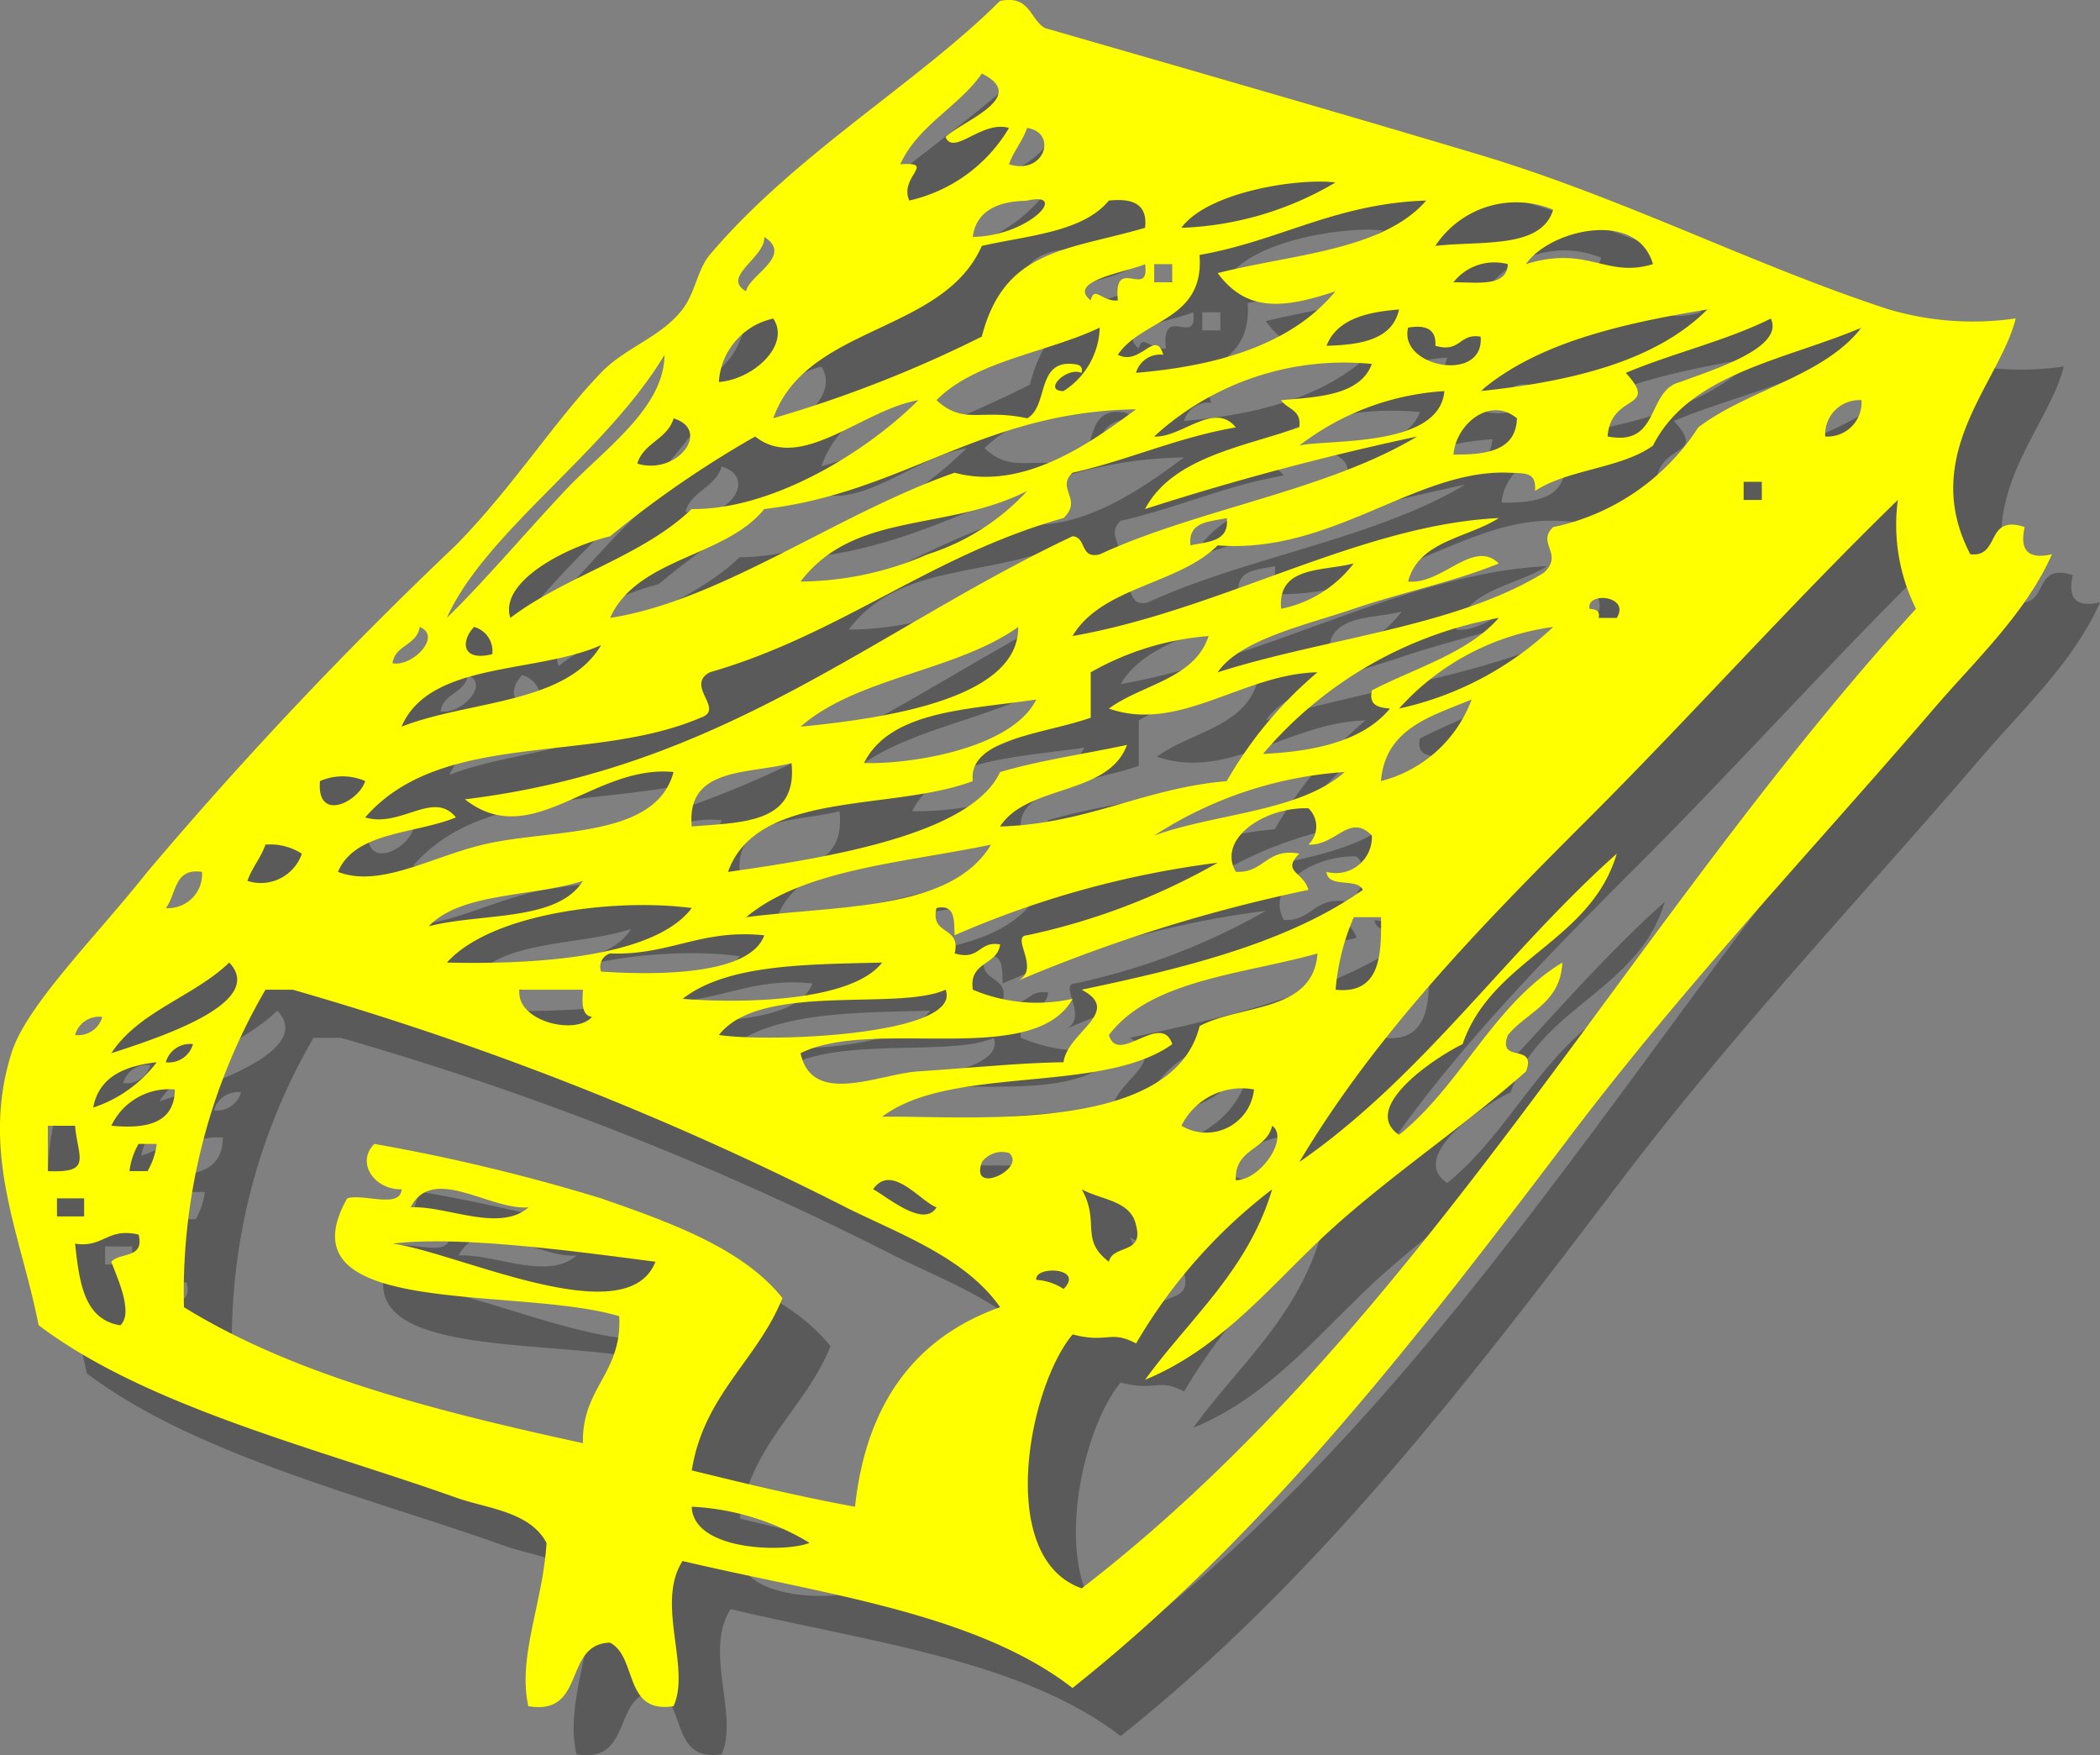
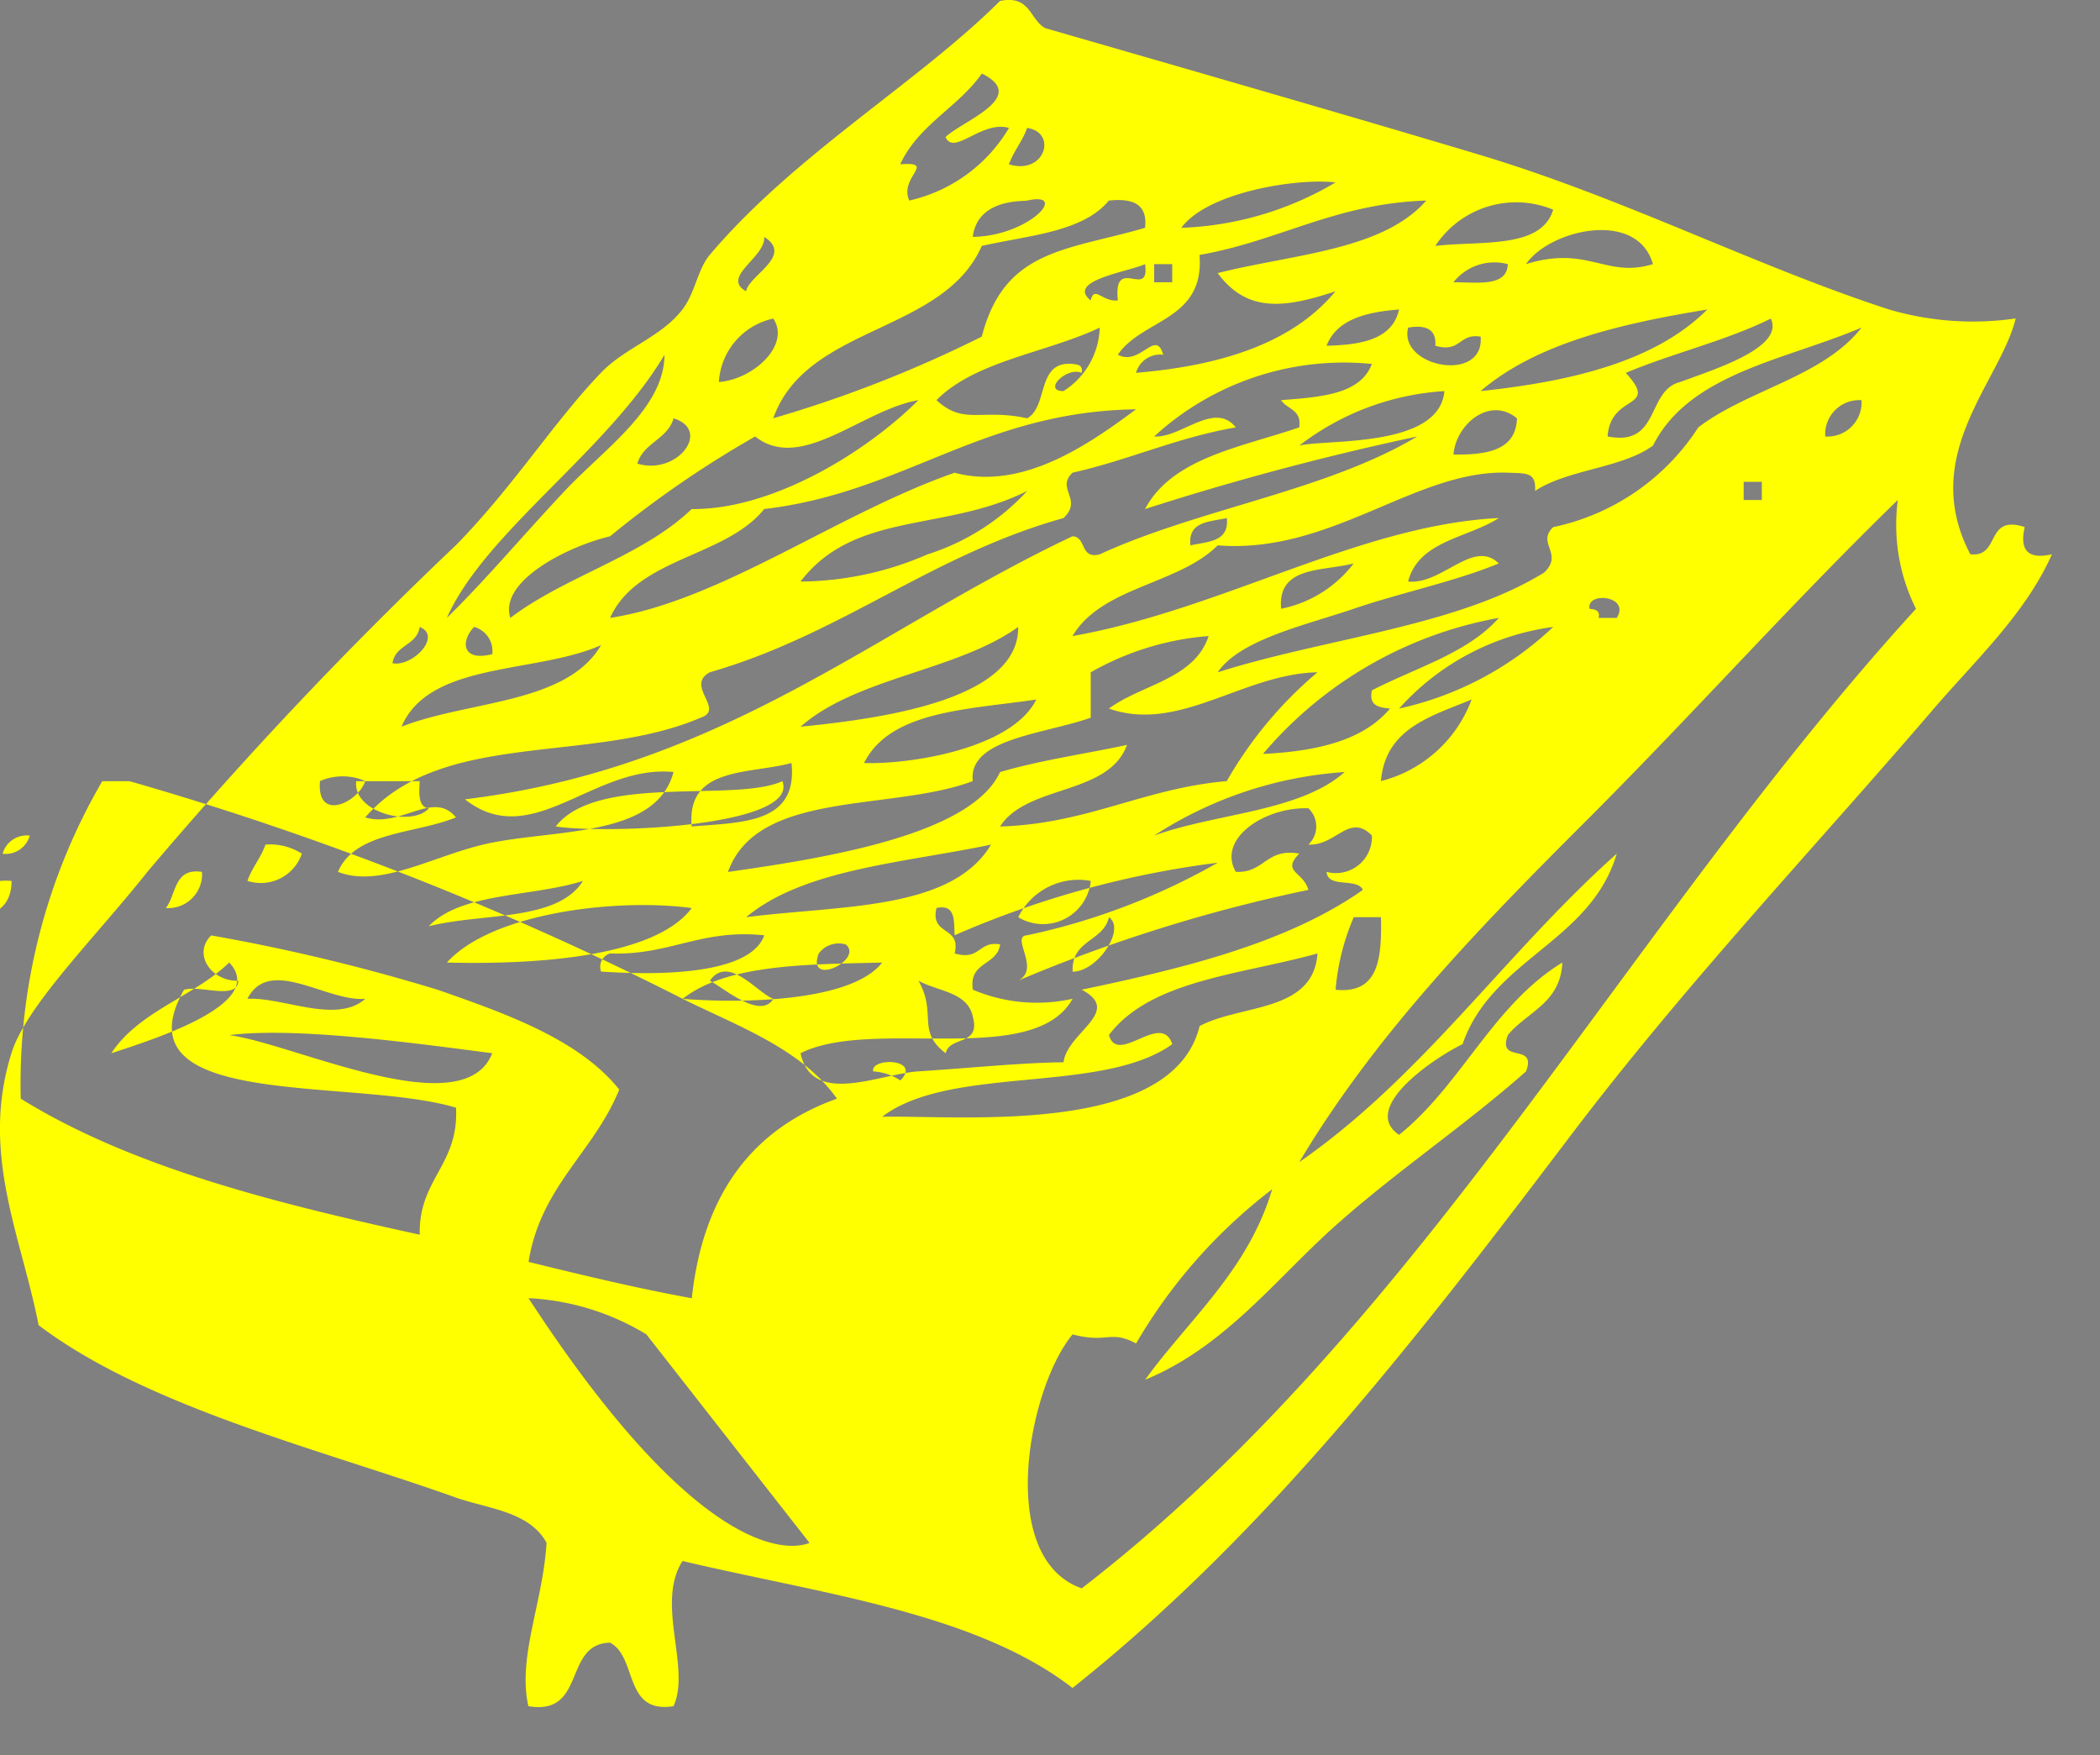
<svg xmlns="http://www.w3.org/2000/svg" width="67.022" height="56.01" viewBox="0 0 67.022 56.01">
  <rect x="0" y="0" width="67.022" height="56.01" fill="#808080" stroke="none" />
  <defs>
    <style>.cls-1{isolation:isolate;}.cls-2{opacity:0.3;mix-blend-mode:multiply;}.cls-3,.cls-4{fill-rule:evenodd;}.cls-4{fill:#ff0;}</style>
  </defs>
  <title>icn-admisiones</title>
  <g class="cls-1">
    <g id="Layer_1" data-name="Layer 1">
      <g class="cls-2">
-         <path class="cls-3" d="M2347.658,3007.055c-0.487,2.012-3.11,4.345-1.448,7.523,0.981,0.11.455-1.28,1.736-.869-0.173.756,0.118,1.041,0.869,0.869-0.835,1.893-2.453,3.394-3.764,4.921-3.733,4.357-7.9,8.754-11.576,13.602-4.818,6.357-9.688,12.706-15.918,17.655-3.099-2.4-7.996-2.999-12.446-4.052-0.868,1.345.274,3.422-.289,4.632-1.605.253-1.14-1.564-2.026-2.027-1.507.035-.745,2.34-2.605,2.027-0.356-1.555.464-3.293,0.579-5.212-0.54-1.009-1.897-1.091-2.894-1.446-4.333-1.545-9.854-2.881-13.316-5.499-0.565-2.882-1.868-5.488-.867-8.683,0.476-1.521,2.665-3.675,4.34-5.787a130.769,130.769,0,0,1,9.843-10.419c1.846-1.882,3.122-3.933,4.631-5.504,0.781-.814,1.922-1.135,2.603-2.024,0.403-.524.48-1.275,0.869-1.739,2.719-3.214,6.662-5.505,9.262-8.102,0.973-.203.947,0.597,1.445,0.867,4.599,1.328,9.268,2.667,13.894,4.051,4.591,1.381,8.76,3.535,13.023,4.923a9.501,9.501,0,0,0,4.053.29h0Zm-28.075,1.733h0c2.758-.23,5.015-0.965,6.367-2.603-1.702.572-2.847,0.653-3.76-.579,2.382-.605,5.264-0.717,6.656-2.315-2.899.092-4.691,1.292-7.236,1.735,0.168,2.1-1.829,2.034-2.607,3.185,0.721,0.378,1.203-.848,1.449,0a0.801,0.801,0,0,0-.869.577h0Zm-7.526-6.654h0c1.184-.086-0.047.401,0.29,1.157a4.976,4.976,0,0,0,3.183-2.317c-0.861-.255-1.762.905-2.025,0.292,0.504-.505,2.691-1.271,1.158-2.028-0.755,1.078-2.029,1.639-2.605,2.896h0Zm3.472,0h0c1.143,0.356,1.56-1.017.579-1.16-0.15.43-.427,0.731-0.579,1.16h0Zm5.501,2.027h0a10.344,10.344,0,0,0,4.92-1.448c-1.189-.147-4.079.299-4.92,1.448h0Zm-4.921-.869h0c-0.14.03-1.58-.067-1.736,1.158,1.805-.025,3.1-1.468,1.736-1.158h0Zm2.607,0h0c-0.828,1.005-2.559,1.109-4.054,1.446-1.238,2.813-5.594,2.511-6.656,5.5a39.558,39.558,0,0,0,6.656-2.606c0.72-2.804,2.726-2.745,5.21-3.471,0.088-.763-0.4-0.951-1.156-0.869h0Zm10.42,1.446h0c1.469-.17,3.382.106,3.761-1.156a3.088,3.088,0,0,0-3.761,1.156h0Zm2.893,0.581h0c1.981-.613,2.55.462,4.052,0-0.506-1.763-3.303-1.096-4.052,0h0Zm-24.891.868h0c0.09-.515,1.53-1.133.579-1.736,0.048,0.657-1.392,1.273-.579,1.736h0Zm10.999,0.289h0c0.118-.493.374,0.063,0.867,0-0.155-1.468,1.026-.004.869-1.157-0.542.248-2.531,0.526-1.736,1.157h0Zm2.026-.577h0.576v-0.579h-0.576v0.579h0Zm9.551,0h0c0.767-.005,1.705.16,1.736-0.579a1.663,1.663,0,0,0-1.736.579h0Zm-4.051,2.025h0c1.129-.028,2.106-0.207,2.315-1.157-1.075.083-1.99,0.327-2.315,1.157h0Zm4.919,1.447h0c2.965-.315,5.594-0.965,7.235-2.604-2.819.46-5.47,1.09-7.235,2.604h0Zm-24.312-.289h0c1.11-.086,2.297-1.186,1.737-2.025a2.205,2.205,0,0,0-1.737,2.025h0Zm28.943-.292h0c1.099,1.192-.482.632-0.579,2.028,1.689,0.337,1.232-1.468,2.315-1.736,1.06-.397,3.338-1.09,2.894-2.025-1.416.705-3.138,1.105-4.629,1.733h0Zm-17.945.581h0a2.48,2.48,0,0,0,1.157-2.025c-1.701.807-3.961,1.053-5.21,2.314,0.882,0.812,1.428.256,2.894,0.58,0.684-.377.287-1.84,1.448-1.735,0.175,0.014.343,0.042,0.29,0.285-0.475-.207-1.259.578-0.579,0.581h0Zm13.314-1.737h0c-0.697-.118-0.63.529-1.446,0.29,0.037-.518-0.288-0.679-0.869-0.578-0.315,1.267,2.44,1.783,2.315.288h0Zm-6.368,8.684h0a3.874,3.874,0,0,0,2.316-1.447c-0.999.257-2.436,0.074-2.316,1.447h0Zm8.395-1.157h0c0.633-.603-0.254-0.937.288-1.449a7.295,7.295,0,0,0,4.632-3.183c1.588-1.209,3.984-1.612,5.208-3.183-2.434,1.037-5.492,1.453-6.655,3.765-1.003.729-2.718,0.753-3.763,1.446,0.04-.612-0.293-0.557-0.869-0.582-2.929-.106-5.628,2.606-9.26,2.319-1.254,1.253-3.7,1.317-4.633,2.894,4.761-.837,9.182-3.553,13.604-3.765-0.998.642-2.556,0.722-2.894,2.025,1.088,0.111,2.078-1.373,2.894-.577-1.394.577-3.125,0.933-4.631,1.447-1.501.513-3.626,0.973-4.34,2.027,3.437-1.094,7.617-1.452,10.418-3.183h0Zm-1.447,1.447h0a12.856,12.856,0,0,0-7.526,4.341c1.752-.082,3.221-0.446,4.053-1.447-0.353-.034-0.684-0.086-0.578-0.58,1.397-.725,3.059-1.185,4.051-2.314h0Zm-8.682,5.208h0a12.913,12.913,0,0,1,2.895-3.471c-2.37.046-4.415,1.947-6.657,1.157,1.057-.777,2.728-0.937,3.183-2.314a8.988,8.988,0,0,0-3.763,1.157v1.448c-1.501.531-3.919,0.668-3.764,2.024-2.593.977-6.874,0.264-7.813,2.898,3.343-.47,7.778-1.225,8.683-3.186,1.266-.375,2.702-0.577,4.051-0.867-0.593,1.625-3.185,1.253-4.051,2.604,2.805-.087,4.571-1.217,7.236-1.448h0Zm10.418-4.919h0a8.028,8.028,0,0,0-4.919,2.605,10.373,10.373,0,0,0,4.919-2.605h0Zm-5.498,4.919h0a4.183,4.183,0,0,0,2.894-2.603c-1.296.538-2.752,0.917-2.894,2.603h0Zm-29.811-5.208h0c1.215-1.185,2.469-2.677,3.762-4.051,1.243-1.327,3.179-2.635,3.183-4.344-1.834,3.087-5.727,5.658-6.946,8.395h0Zm23.732-2.314h0c0.553-.122,1.245-0.108,1.159-0.871-0.554.121-1.247,0.105-1.159,0.871h0Zm3.472-3.765h0c0.087-.57-0.39-0.573-0.579-0.869,1.248-.1,2.529-0.172,2.896-1.155a8.955,8.955,0,0,0-6.947,2.314c0.852,0.06,1.918-1.144,2.605-.29-1.892.328-3.401,1.039-5.21,1.446-0.544.513,0.344,0.848-.289,1.448-4.224,1.181-7.092,3.712-11.287,4.921-0.804.434,0.501,1.182-.29,1.448-3.508,1.503-8.257.363-10.71,3.183,1.139,0.346,2.176-.885,2.896,0-1.299.534-3.222,0.445-3.764,1.738,1.329,0.519,2.973-.474,4.631-0.87,2.174-.517,5.513-0.172,6.078-2.316-2.556-.25-4.515,2.56-6.656.871,8.261-1.003,13.101-5.426,19.39-8.394,0.456,0.025.228,0.737,0.867,0.577,3.17-1.46,7.238-2.024,10.131-3.761a89.278,89.278,0,0,0-8.684,2.315c0.873-1.639,3.055-1.965,4.92-2.606h0Zm4.632-1.157h0a8.416,8.416,0,0,0-4.632,1.74c0.828-.216,4.476.092,4.632-1.74h0Zm-21.997,1.448h0a33.271,33.271,0,0,0-4.63,3.185c-1.406.336-3.556,1.45-3.183,2.604,1.753-1.333,4.212-1.96,5.787-3.474,2.524,0.03,5.512-1.758,7.236-3.474-1.789.302-3.738,2.324-5.21,1.159h0Zm34.152,0h0a1.089,1.089,0,0,0,1.158-1.159,1.089,1.089,0,0,0-1.158,1.159h0Zm-33.862,2.315h0c-1.249,1.548-4.051,1.542-4.92,3.474,3.528-.541,7.267-3.335,10.997-4.633,2.184,0.59,4.344-.952,5.789-2.024-4.942.074-7.381,2.654-11.866,3.183h0Zm21.997-1.738h0c1.068,0.009,1.994-.128,2.026-1.157-0.866-.72-1.95.193-2.026,1.157h0Zm-26.048.289h0c1.277,0.384,2.379-1.069,1.158-1.445-0.196.673-.962,0.774-1.158,1.445h0Zm35.309,1.159h0.58v-0.579h-0.58v0.579h0Zm-30.1,2.604h0a10.298,10.298,0,0,0,4.053-.868,7.326,7.326,0,0,0,3.182-2.024c-2.603,1.316-5.502.627-7.235,2.891h0Zm21.128,14.762h0c-0.97.474-3.268,2.057-2.025,2.894,1.983-1.586,2.994-4.145,5.21-5.498-0.054,1.296-1.127,1.572-1.737,2.312-0.356.938,0.936,0.223,0.579,1.161-1.958,1.732-4.116,3.17-6.079,4.919-1.897,1.689-3.536,3.881-6.078,4.92,1.42-1.955,3.276-3.478,4.055-6.077a16.897,16.897,0,0,0-4.343,4.919c-0.834-.44-0.905.008-2.026-0.288-1.403,1.669-2.471,7.132.29,8.104,10.895-8.4,17.419-21.169,26.626-31.258a6.002,6.002,0,0,1-.579-3.474c-3.378,3.282-6.512,6.803-9.839,10.131-3.353,3.351-6.769,6.818-9.263,10.997,3.933-2.721,6.607-6.706,10.131-9.839-0.839,2.827-3.981,3.351-4.921,6.078h0Zm4.343-13.602h0.579c0.45-.713-0.984-0.852-0.867-0.29,0.176,0.018.341,0.044,0.289,0.29h0Zm-38.493,1.446h0c0.637,0.124,1.595-.865.868-1.157-0.087.591-.784,0.566-0.868,1.157h0Zm3.184-.289h0a0.799,0.799,0,0,0-.579-0.869c-0.415.424-.426,1.12,0.579,0.869h0Zm9.839,2.314h0c2.902-.283,6.974-0.933,6.946-3.182-1.969,1.408-5.149,1.604-6.946,3.182h0Zm-12.735,0h0c2.147-.842,5.266-0.715,6.369-2.603-2.065.923-5.474,0.508-6.369,2.603h0Zm14.761,1.16h0c1.457,0.047,4.716-.45,5.498-2.027-2.184.324-4.662,0.352-5.498,2.027h0Zm-5.499,2.025h0c1.601-.137,3.39-0.083,3.184-2.025-1.369.365-3.361,0.111-3.184,2.025h0Zm-11.864-1.448h0c-0.116,1.333,1.23.669,1.444,0a1.801,1.801,0,0,0-1.444,0h0Zm26.626,1.737h0c1.982-.716,4.645-0.755,6.077-2.026a12.698,12.698,0,0,0-6.077,2.026h0Zm-6.369,3.763h0c0.82,0.239.75-.407,1.449-0.289-0.088.684-1.007,0.537-.87,1.446a5.23,5.23,0,0,0,3.184.29c-1.239,2.233-6.371.574-8.683,1.737,0.368,1.716,2.521.657,3.762,0.579,1.598-.102,3.3-0.277,4.631-0.29,0.121-.964,1.91-1.611.579-2.316,3.35-.701,6.592-1.51,8.973-3.184-0.179-.4-1.116-0.042-1.158-0.576a1.15,1.15,0,0,0,1.447-1.161c-0.725-.731-1.138.334-2.026,0.29a0.795,0.795,0,0,0,0-1.158c-1.409-.046-2.923.982-2.316,2.028,0.916,0.045.967-.772,2.025-0.581-0.58.59,0.128,0.569,0.291,1.157a49.847,49.847,0,0,0-9.264,2.896c0.739-.37-0.268-1.421.289-1.448a21.156,21.156,0,0,0,6.081-2.315,30.461,30.461,0,0,0-8.396,2.315c-0.026-.454.038-1.004-0.579-0.869-0.216.893,0.795,0.558,0.579,1.448h0Zm-22.573-2.315h0a1.384,1.384,0,0,0,1.737-.868,1.871,1.871,0,0,0-1.161-.29c-0.15.429-.428,0.73-0.576,1.157h0Zm15.917,1.158h0c2.993-.385,6.554-0.202,7.815-2.315-2.791.582-5.975,0.778-7.815,2.315h0Zm-18.522-.291h0a1.082,1.082,0,0,0,1.155-1.154c-0.907-.138-0.813.725-1.155,1.154h0Zm8.392,0.581h0c1.689-.434,4.107-0.14,4.921-1.448-1.608.515-3.888,0.359-4.921,1.448h0Zm5.789,0.867h0a0.444,0.444,0,0,0-.289.579c1.041,0.067,4.704.27,5.208-1.158-2.042-.209-3.014.65-4.92,0.579h0Zm2.604-1.448h0c-2.389-.323-6.387.147-7.813,1.739,2.114,0.05,6.518-.014,7.813-1.739h0Zm20.549,2.606h0c1.399,0.144,1.472-1.037,1.449-2.315h-0.869a7.355,7.355,0,0,0-.58,2.315h0Zm-7.234,1.445h0c0.282,0.994,1.669-.772,2.022.292-2.242,1.612-7.067.649-9.259,2.316,2.59-.046,9.272.617,10.131-2.893,1.322-.705,3.628-0.425,3.763-2.317-2.415.674-5.331,0.843-6.657,2.603h0Zm-31.839.582h0c1.474-.483,4.984-1.6,3.764-2.895-1.131,1.09-2.887,1.551-3.764,2.895h0Zm18.235-1.737h0c1.541,0.131,5.335.167,6.367-1.157-2.45.058-4.958,0.055-6.367,1.157h0Zm5.209,6.654h0a99.43,99.43,0,0,0-17.654-6.945h-0.87a19.162,19.162,0,0,0-2.602,10.131c3.514,2.176,8.063,3.322,12.734,4.341-0.04-1.779,1.253-2.219,1.158-4.053-3.28-.982-10.861.102-8.683-3.76,0.509-.166,1.7.347,1.736-0.29-0.867.021-1.468-.852-0.867-1.447a60.621,60.621,0,0,1,7.236,1.737c2.149,0.75,4.507,1.577,5.787,3.182-0.804,1.992-2.511,3.086-2.894,5.499,1.705,0.418,3.412.832,5.21,1.16,0.357-3.307,1.928-5.405,4.632-6.368-1.123-1.596-3.204-2.33-4.922-3.186h0Zm-8.103-6.077h0c-0.337-.048-0.315-0.457-0.289-0.868h-2.026c-0.118,1.004,1.784,1.472,2.315.868h0Zm4.051,0.577h0c1.65,0.25,7.785-.001,7.235-1.445-1.527.696-5.904-.258-7.235,1.445h0Zm-20.549,0h0a0.796,0.796,0,0,0,.869-0.577,0.796,0.796,0,0,0-.869.577h0Zm2.895,0.871h0a0.801,0.801,0,0,0,.868-0.579,0.801,0.801,0,0,0-.868.579h0Zm-2.317,1.446h0a4.187,4.187,0,0,0,2.028-1.446c-1.043.117-1.844,0.472-2.028,1.446h0Zm0.579,0.579h0c1.177,0.114,2.018-.108,2.027-1.157a2.038,2.038,0,0,0-2.027,1.157h0Zm34.153,0h0a1.532,1.532,0,0,0,2.316-1.157,2.143,2.143,0,0,0-2.316,1.157h0Zm-36.179,1.448h0c1.431,0.066.959-.418,0.869-1.448h-0.869v1.448h0Zm37.916,0.29h0c0.792,0,1.706-1.357,1.159-1.738-0.18.787-1.211,0.72-1.159,1.738h0Zm-35.309-.29h0.576a2.265,2.265,0,0,0,.292-0.868h-0.579a2.237,2.237,0,0,0-.29.868h0Zm28.072-.577h0a0.792,0.792,0,0,0-.867.287c-0.408,1.091,1.441.207,0.867-.287h0Zm-2.315,1.733h0c-0.511-.184-1.436-1.426-2.026-0.577,0.457,0.242,1.614,1.251,2.026.577h0Zm-16.786,0h0c1.137-.062,2.833.818,3.763,0-1.24.101-3.054-1.38-3.763,0h0Zm22.287,1.737h0c0.117-.557,1.12-0.227.867-1.157-0.158-.804-1.12-0.812-1.736-1.157,0.599,1.059-.074,1.599.869,2.314h0Zm-33.573-1.447h0.866v-0.577h-0.866v0.577h0Zm0.577,0.869h0c0.136,1.214.276,2.425,1.447,2.606,0.414-.412-0.061-1.405-0.29-2.028,0.27-.308,1.069-0.09.87-0.868-1.005-.232-1.114.432-2.027,0.29h0Zm18.523,0.577h0c-2.477-.322-6.287-0.846-8.392-0.577,2.063,0.269,7.479,2.908,8.392.577h0Zm13.025,0.87h0c0.695-.697-0.95-0.75-0.869-0.29a1.758,1.758,0,0,1,.869.29h0Zm-8.105,8.103h0a7.975,7.975,0,0,0-3.762-1.156C2305.447,3046.379,2308.352,3046.447,2309.164,3046.126Z" transform="translate(-2281.793 -2995.356)" />
-       </g>
-       <path class="cls-4" d="M2346.124,3005.52c-0.487,2.012-3.11,4.345-1.448,7.523,0.981,0.11.455-1.28,1.736-.869-0.173.756,0.118,1.041,0.869,0.869-0.835,1.893-2.453,3.394-3.764,4.921-3.733,4.357-7.9,8.754-11.576,13.602-4.818,6.357-9.688,12.706-15.918,17.655-3.099-2.4-7.996-2.999-12.446-4.052-0.868,1.345.274,3.422-.289,4.633-1.605.253-1.14-1.564-2.026-2.027-1.507.035-.745,2.34-2.605,2.027-0.356-1.555.464-3.293,0.579-5.212-0.54-1.009-1.897-1.091-2.894-1.446-4.333-1.545-9.854-2.881-13.316-5.499-0.565-2.882-1.868-5.488-.867-8.683,0.476-1.521,2.665-3.675,4.34-5.787a130.769,130.769,0,0,1,9.843-10.419c1.846-1.882,3.122-3.933,4.631-5.504,0.781-.814,1.922-1.135,2.603-2.024,0.403-.524.48-1.275,0.869-1.739,2.719-3.214,6.662-5.505,9.262-8.102,0.973-.203.947,0.597,1.445,0.867,4.599,1.328,9.268,2.667,13.894,4.051,4.591,1.381,8.76,3.535,13.023,4.923a9.501,9.501,0,0,0,4.053.29h0Zm-28.075,1.733h0c2.758-.23,5.015-0.965,6.367-2.603-1.702.572-2.847,0.653-3.76-.579,2.382-.605,5.264-0.717,6.656-2.315-2.899.092-4.691,1.292-7.236,1.735,0.168,2.1-1.829,2.034-2.607,3.185,0.721,0.378,1.203-.848,1.449,0a0.801,0.801,0,0,0-.869.577h0Zm-7.526-6.654h0c1.184-.086-0.047.401,0.29,1.157a4.976,4.976,0,0,0,3.183-2.317c-0.861-.255-1.762.905-2.025,0.292,0.504-.505,2.691-1.271,1.158-2.028-0.755,1.078-2.029,1.639-2.605,2.896h0Zm3.472,0h0c1.143,0.356,1.56-1.017.579-1.16-0.15.43-.427,0.731-0.579,1.16h0Zm5.501,2.027h0a10.344,10.344,0,0,0,4.92-1.448c-1.189-.147-4.079.299-4.92,1.448h0Zm-4.921-.869h0c-0.14.03-1.58-.067-1.736,1.158,1.805-.025,3.1-1.468,1.736-1.158h0Zm2.607,0h0c-0.828,1.005-2.559,1.109-4.054,1.446-1.238,2.813-5.594,2.511-6.656,5.5a39.558,39.558,0,0,0,6.656-2.606c0.72-2.804,2.726-2.745,5.21-3.471,0.088-.763-0.4-0.951-1.156-0.869h0Zm10.42,1.446h0c1.469-.17,3.382.106,3.761-1.156a3.088,3.088,0,0,0-3.761,1.156h0Zm2.893,0.581h0c1.981-.613,2.55.462,4.052,0-0.506-1.763-3.303-1.096-4.052,0h0Zm-24.891.868h0c0.09-.515,1.53-1.133.579-1.736,0.048,0.657-1.392,1.273-.579,1.736h0Zm10.999,0.289h0c0.118-.493.374,0.063,0.867,0-0.155-1.468,1.026-.004.869-1.157-0.542.248-2.531,0.526-1.736,1.157h0Zm2.026-.577h0.576v-0.579h-0.576v0.579h0Zm9.551,0h0c0.767-.005,1.705.16,1.736-0.579a1.663,1.663,0,0,0-1.736.579h0Zm-4.051,2.025h0c1.129-.028,2.106-0.207,2.315-1.157-1.075.083-1.99,0.327-2.315,1.157h0Zm4.919,1.447h0c2.965-.315,5.594-0.965,7.235-2.604-2.819.46-5.47,1.09-7.235,2.604h0Zm-24.312-.289h0c1.11-.086,2.297-1.186,1.737-2.025a2.205,2.205,0,0,0-1.737,2.025h0Zm28.943-.292h0c1.099,1.192-.482.632-0.579,2.028,1.689,0.337,1.232-1.468,2.315-1.736,1.06-.397,3.338-1.09,2.894-2.025-1.416.705-3.138,1.105-4.629,1.733h0Zm-17.945.581h0a2.48,2.48,0,0,0,1.157-2.025c-1.701.807-3.961,1.053-5.21,2.314,0.882,0.812,1.428.256,2.894,0.58,0.684-.377.287-1.84,1.448-1.735,0.175,0.014.343,0.042,0.29,0.285-0.475-.207-1.259.578-0.579,0.581h0Zm13.314-1.737h0c-0.697-.118-0.63.529-1.446,0.29,0.037-.518-0.288-0.679-0.869-0.578-0.315,1.267,2.44,1.783,2.315.288h0Zm-6.368,8.684h0a3.874,3.874,0,0,0,2.316-1.447c-0.999.257-2.436,0.074-2.316,1.447h0Zm8.395-1.157h0c0.633-.603-0.254-0.937.288-1.449a7.295,7.295,0,0,0,4.632-3.183c1.588-1.209,3.984-1.612,5.208-3.183-2.434,1.037-5.492,1.453-6.655,3.765-1.003.729-2.718,0.753-3.763,1.446,0.04-.612-0.293-0.557-0.869-0.582-2.929-.106-5.628,2.606-9.26,2.319-1.254,1.253-3.7,1.317-4.633,2.894,4.761-.837,9.182-3.553,13.604-3.765-0.998.642-2.556,0.722-2.894,2.025,1.088,0.111,2.078-1.373,2.894-.577-1.394.577-3.125,0.933-4.631,1.447-1.501.513-3.626,0.973-4.34,2.027,3.437-1.094,7.617-1.452,10.418-3.183h0Zm-1.447,1.447h0a12.856,12.856,0,0,0-7.526,4.341c1.752-.082,3.221-0.446,4.053-1.447-0.353-.034-0.684-0.086-0.578-0.58,1.397-.725,3.059-1.185,4.051-2.314h0Zm-8.682,5.208h0a12.913,12.913,0,0,1,2.895-3.471c-2.37.046-4.415,1.947-6.657,1.157,1.057-.777,2.728-0.937,3.183-2.314a8.988,8.988,0,0,0-3.763,1.157v1.448c-1.501.531-3.919,0.668-3.764,2.024-2.593.977-6.874,0.264-7.813,2.898,3.343-.47,7.778-1.224,8.683-3.186,1.266-.375,2.702-0.577,4.051-0.867-0.593,1.625-3.185,1.253-4.051,2.604,2.805-.087,4.571-1.217,7.236-1.449h0Zm10.418-4.919h0a8.028,8.028,0,0,0-4.919,2.605,10.373,10.373,0,0,0,4.919-2.605h0Zm-5.498,4.919h0a4.183,4.183,0,0,0,2.894-2.603c-1.296.538-2.752,0.917-2.894,2.603h0Zm-29.811-5.208h0c1.215-1.185,2.469-2.677,3.762-4.051,1.243-1.327,3.179-2.635,3.183-4.344-1.834,3.087-5.727,5.658-6.946,8.395h0Zm23.732-2.314h0c0.553-.122,1.245-0.108,1.159-0.871-0.554.121-1.247,0.105-1.159,0.871h0Zm3.472-3.765h0c0.087-.57-0.39-0.573-0.579-0.869,1.248-.1,2.529-0.172,2.896-1.155a8.955,8.955,0,0,0-6.947,2.314c0.852,0.06,1.918-1.144,2.605-.29-1.892.328-3.401,1.039-5.21,1.446-0.544.513,0.344,0.848-.289,1.448-4.224,1.181-7.092,3.712-11.287,4.921-0.804.434,0.501,1.182-.29,1.448-3.508,1.503-8.257.363-10.71,3.183,1.139,0.346,2.176-.885,2.896,0-1.299.534-3.222,0.445-3.764,1.738,1.329,0.519,2.973-.474,4.631-0.87,2.174-.517,5.513-0.172,6.078-2.316-2.556-.25-4.515,2.56-6.656.871,8.261-1.003,13.101-5.426,19.39-8.394,0.456,0.025.228,0.737,0.867,0.577,3.17-1.46,7.238-2.024,10.131-3.761a89.279,89.279,0,0,0-8.684,2.315c0.873-1.639,3.054-1.965,4.92-2.606h0Zm4.632-1.157h0a8.416,8.416,0,0,0-4.632,1.74c0.828-.216,4.476.092,4.632-1.74h0Zm-21.997,1.448h0a33.271,33.271,0,0,0-4.63,3.185c-1.406.336-3.556,1.45-3.183,2.604,1.753-1.333,4.212-1.96,5.787-3.474,2.524,0.03,5.512-1.758,7.236-3.474-1.789.302-3.738,2.324-5.21,1.159h0Zm34.152,0h0a1.089,1.089,0,0,0,1.158-1.159,1.089,1.089,0,0,0-1.158,1.159h0Zm-33.862,2.315h0c-1.249,1.548-4.051,1.542-4.92,3.474,3.528-.541,7.267-3.335,10.997-4.633,2.184,0.59,4.344-.952,5.789-2.024-4.942.074-7.381,2.654-11.866,3.183h0Zm21.997-1.738h0c1.068,0.009,1.994-.128,2.026-1.157-0.866-.72-1.95.193-2.026,1.157h0Zm-26.048.289h0c1.277,0.384,2.379-1.069,1.158-1.445-0.196.673-.962,0.774-1.158,1.445h0Zm35.309,1.159h0.58v-0.579h-0.58v0.579h0Zm-30.1,2.604h0a10.298,10.298,0,0,0,4.053-.868,7.326,7.326,0,0,0,3.182-2.024c-2.603,1.316-5.502.627-7.235,2.891h0Zm21.128,14.762h0c-0.97.474-3.268,2.057-2.025,2.894,1.983-1.586,2.994-4.145,5.21-5.498-0.054,1.296-1.127,1.572-1.737,2.312-0.356.938,0.936,0.223,0.579,1.161-1.958,1.732-4.116,3.17-6.079,4.919-1.897,1.689-3.536,3.881-6.078,4.92,1.42-1.955,3.276-3.478,4.055-6.077a16.897,16.897,0,0,0-4.343,4.919c-0.834-.44-0.905.008-2.026-0.288-1.403,1.669-2.471,7.132.29,8.104,10.895-8.4,17.419-21.169,26.626-31.258a6.002,6.002,0,0,1-.579-3.474c-3.378,3.282-6.512,6.803-9.839,10.131-3.353,3.351-6.769,6.818-9.263,10.997,3.933-2.721,6.607-6.706,10.131-9.839-0.839,2.827-3.981,3.351-4.921,6.078h0Zm4.343-13.602h0.579c0.45-.713-0.984-0.852-0.867-0.29,0.176,0.018.341,0.044,0.289,0.29h0Zm-38.493,1.446h0c0.637,0.124,1.595-.865.868-1.157-0.087.591-.784,0.566-0.868,1.157h0Zm3.184-.289h0a0.799,0.799,0,0,0-.579-0.869c-0.415.424-.426,1.12,0.579,0.869h0Zm9.839,2.314h0c2.902-.283,6.974-0.933,6.946-3.182-1.969,1.408-5.149,1.604-6.946,3.182h0Zm-12.735,0h0c2.147-.842,5.266-0.715,6.369-2.603-2.065.923-5.474,0.508-6.369,2.603h0Zm14.761,1.16h0c1.457,0.047,4.716-.45,5.498-2.027-2.184.324-4.662,0.352-5.498,2.027h0Zm-5.499,2.025h0c1.601-.137,3.39-0.083,3.184-2.025-1.369.365-3.361,0.111-3.184,2.025h0Zm-11.864-1.449h0c-0.116,1.333,1.23.669,1.444,0a1.801,1.801,0,0,0-1.444,0h0Zm26.626,1.737h0c1.982-.716,4.645-0.755,6.077-2.026a12.698,12.698,0,0,0-6.077,2.026h0Zm-6.369,3.763h0c0.82,0.239.75-.407,1.449-0.289-0.088.684-1.007,0.537-.87,1.446a5.23,5.23,0,0,0,3.184.29c-1.239,2.233-6.371.574-8.683,1.737,0.368,1.716,2.521.657,3.762,0.579,1.598-.102,3.3-0.277,4.631-0.29,0.121-.964,1.91-1.611.579-2.316,3.35-.701,6.592-1.51,8.973-3.184-0.179-.4-1.116-0.042-1.158-0.576a1.15,1.15,0,0,0,1.447-1.161c-0.725-.731-1.138.334-2.026,0.29a0.795,0.795,0,0,0,0-1.158c-1.409-.046-2.923.982-2.316,2.028,0.916,0.045.967-.772,2.025-0.581-0.58.59,0.128,0.569,0.291,1.157a49.847,49.847,0,0,0-9.264,2.896c0.739-.37-0.268-1.421.289-1.448a21.156,21.156,0,0,0,6.081-2.315,30.461,30.461,0,0,0-8.396,2.315c-0.026-.454.038-1.004-0.579-0.869-0.216.893,0.795,0.558,0.579,1.448h0Zm-22.573-2.315h0a1.384,1.384,0,0,0,1.737-.868,1.871,1.871,0,0,0-1.161-.29c-0.15.429-.428,0.73-0.576,1.157h0Zm15.917,1.158h0c2.993-.385,6.554-0.202,7.815-2.315-2.791.582-5.975,0.778-7.815,2.315h0Zm-18.522-.291h0a1.082,1.082,0,0,0,1.155-1.154c-0.907-.138-0.813.725-1.155,1.154h0Zm8.392,0.581h0c1.689-.434,4.107-0.14,4.921-1.448-1.608.515-3.888,0.359-4.921,1.448h0Zm5.789,0.867h0a0.444,0.444,0,0,0-.289.579c1.041,0.067,4.704.27,5.208-1.158-2.042-.209-3.014.65-4.92,0.579h0Zm2.604-1.448h0c-2.389-.323-6.387.147-7.813,1.739,2.114,0.05,6.518-.014,7.813-1.739h0Zm20.549,2.606h0c1.399,0.144,1.472-1.037,1.449-2.315h-0.869a7.355,7.355,0,0,0-.58,2.315h0Zm-7.234,1.445h0c0.282,0.994,1.669-.772,2.022.292-2.242,1.612-7.067.649-9.259,2.316,2.59-.046,9.272.617,10.131-2.893,1.322-.705,3.628-0.425,3.763-2.317-2.415.674-5.331,0.843-6.657,2.603h0Zm-31.839.582h0c1.474-.483,4.984-1.6,3.764-2.895-1.131,1.09-2.887,1.551-3.764,2.895h0Zm18.235-1.737h0c1.541,0.131,5.335.167,6.367-1.157-2.45.058-4.958,0.055-6.367,1.157h0Zm5.209,6.654h0a99.43,99.43,0,0,0-17.654-6.945h-0.87a19.162,19.162,0,0,0-2.602,10.131c3.514,2.176,8.063,3.322,12.734,4.341-0.04-1.779,1.253-2.219,1.158-4.053-3.28-.982-10.861.102-8.683-3.76,0.509-.166,1.7.347,1.736-0.29-0.867.021-1.468-.852-0.867-1.447a60.621,60.621,0,0,1,7.236,1.737c2.149,0.75,4.507,1.577,5.787,3.182-0.804,1.992-2.511,3.086-2.894,5.499,1.705,0.418,3.412.832,5.21,1.16,0.357-3.307,1.928-5.405,4.632-6.368-1.123-1.596-3.204-2.33-4.922-3.186h0Zm-8.103-6.077h0c-0.337-.048-0.315-0.457-0.289-0.868h-2.026c-0.118,1.004,1.784,1.472,2.315.868h0Zm4.051,0.577h0c1.65,0.25,7.785-.001,7.235-1.445-1.527.696-5.904-.258-7.235,1.445h0Zm-20.549,0h0a0.796,0.796,0,0,0,.869-0.577,0.796,0.796,0,0,0-.869.577h0Zm2.895,0.871h0a0.801,0.801,0,0,0,.868-0.579,0.801,0.801,0,0,0-.868.579h0Zm-2.317,1.446h0a4.187,4.187,0,0,0,2.028-1.446c-1.043.117-1.844,0.472-2.028,1.446h0Zm0.579,0.579h0c1.177,0.114,2.018-.108,2.027-1.157a2.038,2.038,0,0,0-2.027,1.157h0Zm34.153,0h0a1.532,1.532,0,0,0,2.316-1.157,2.143,2.143,0,0,0-2.316,1.157h0Zm-36.179,1.448h0c1.431,0.066.959-.418,0.869-1.448h-0.869v1.448h0Zm37.916,0.29h0c0.792,0,1.706-1.357,1.159-1.738-0.18.787-1.211,0.72-1.159,1.738h0Zm-35.309-.29h0.576a2.265,2.265,0,0,0,.292-0.868h-0.579a2.237,2.237,0,0,0-.29.868h0Zm28.072-.577h0a0.792,0.792,0,0,0-.867.287c-0.408,1.091,1.441.207,0.867-.287h0Zm-2.315,1.733h0c-0.511-.184-1.436-1.426-2.026-0.577,0.457,0.242,1.614,1.251,2.026.577h0Zm-16.786,0h0c1.137-.062,2.833.818,3.763,0-1.24.101-3.054-1.38-3.763,0h0Zm22.287,1.737h0c0.117-.557,1.12-0.227.867-1.157-0.158-.804-1.12-0.812-1.736-1.157,0.599,1.059-.074,1.599.869,2.314h0Zm-33.573-1.447h0.866v-0.577h-0.866v0.577h0Zm0.577,0.869h0c0.136,1.214.276,2.425,1.447,2.606,0.414-.412-0.061-1.405-0.29-2.028,0.27-.308,1.069-0.09.87-0.868-1.005-.232-1.114.432-2.027,0.29h0Zm18.523,0.577h0c-2.477-.322-6.287-0.846-8.392-0.577,2.063,0.269,7.479,2.908,8.392.577h0Zm13.025,0.87h0c0.695-.697-0.95-0.75-0.869-0.29a1.758,1.758,0,0,1,.869.29h0Zm-8.105,8.103h0a7.975,7.975,0,0,0-3.762-1.156C2303.913,3044.844,2306.818,3044.912,2307.629,3044.591Z" transform="translate(-2281.793 -2995.356)" />
+         </g>
+       <path class="cls-4" d="M2346.124,3005.52c-0.487,2.012-3.11,4.345-1.448,7.523,0.981,0.11.455-1.28,1.736-.869-0.173.756,0.118,1.041,0.869,0.869-0.835,1.893-2.453,3.394-3.764,4.921-3.733,4.357-7.9,8.754-11.576,13.602-4.818,6.357-9.688,12.706-15.918,17.655-3.099-2.4-7.996-2.999-12.446-4.052-0.868,1.345.274,3.422-.289,4.633-1.605.253-1.14-1.564-2.026-2.027-1.507.035-.745,2.34-2.605,2.027-0.356-1.555.464-3.293,0.579-5.212-0.54-1.009-1.897-1.091-2.894-1.446-4.333-1.545-9.854-2.881-13.316-5.499-0.565-2.882-1.868-5.488-.867-8.683,0.476-1.521,2.665-3.675,4.34-5.787a130.769,130.769,0,0,1,9.843-10.419c1.846-1.882,3.122-3.933,4.631-5.504,0.781-.814,1.922-1.135,2.603-2.024,0.403-.524.48-1.275,0.869-1.739,2.719-3.214,6.662-5.505,9.262-8.102,0.973-.203.947,0.597,1.445,0.867,4.599,1.328,9.268,2.667,13.894,4.051,4.591,1.381,8.76,3.535,13.023,4.923a9.501,9.501,0,0,0,4.053.29h0Zm-28.075,1.733h0c2.758-.23,5.015-0.965,6.367-2.603-1.702.572-2.847,0.653-3.76-.579,2.382-.605,5.264-0.717,6.656-2.315-2.899.092-4.691,1.292-7.236,1.735,0.168,2.1-1.829,2.034-2.607,3.185,0.721,0.378,1.203-.848,1.449,0a0.801,0.801,0,0,0-.869.577h0Zm-7.526-6.654h0c1.184-.086-0.047.401,0.29,1.157a4.976,4.976,0,0,0,3.183-2.317c-0.861-.255-1.762.905-2.025,0.292,0.504-.505,2.691-1.271,1.158-2.028-0.755,1.078-2.029,1.639-2.605,2.896h0Zm3.472,0h0c1.143,0.356,1.56-1.017.579-1.16-0.15.43-.427,0.731-0.579,1.16h0Zm5.501,2.027h0a10.344,10.344,0,0,0,4.92-1.448c-1.189-.147-4.079.299-4.92,1.448h0Zm-4.921-.869h0c-0.14.03-1.58-.067-1.736,1.158,1.805-.025,3.1-1.468,1.736-1.158h0Zm2.607,0h0c-0.828,1.005-2.559,1.109-4.054,1.446-1.238,2.813-5.594,2.511-6.656,5.5a39.558,39.558,0,0,0,6.656-2.606c0.72-2.804,2.726-2.745,5.21-3.471,0.088-.763-0.4-0.951-1.156-0.869h0Zm10.42,1.446h0c1.469-.17,3.382.106,3.761-1.156a3.088,3.088,0,0,0-3.761,1.156h0Zm2.893,0.581h0c1.981-.613,2.55.462,4.052,0-0.506-1.763-3.303-1.096-4.052,0h0Zm-24.891.868h0c0.09-.515,1.53-1.133.579-1.736,0.048,0.657-1.392,1.273-.579,1.736h0Zm10.999,0.289h0c0.118-.493.374,0.063,0.867,0-0.155-1.468,1.026-.004.869-1.157-0.542.248-2.531,0.526-1.736,1.157h0Zm2.026-.577h0.576v-0.579h-0.576v0.579h0Zm9.551,0h0c0.767-.005,1.705.16,1.736-0.579a1.663,1.663,0,0,0-1.736.579h0Zm-4.051,2.025h0c1.129-.028,2.106-0.207,2.315-1.157-1.075.083-1.99,0.327-2.315,1.157h0Zm4.919,1.447h0c2.965-.315,5.594-0.965,7.235-2.604-2.819.46-5.47,1.09-7.235,2.604h0Zm-24.312-.289h0c1.11-.086,2.297-1.186,1.737-2.025a2.205,2.205,0,0,0-1.737,2.025h0Zm28.943-.292h0c1.099,1.192-.482.632-0.579,2.028,1.689,0.337,1.232-1.468,2.315-1.736,1.06-.397,3.338-1.09,2.894-2.025-1.416.705-3.138,1.105-4.629,1.733h0Zm-17.945.581h0a2.48,2.48,0,0,0,1.157-2.025c-1.701.807-3.961,1.053-5.21,2.314,0.882,0.812,1.428.256,2.894,0.58,0.684-.377.287-1.84,1.448-1.735,0.175,0.014.343,0.042,0.29,0.285-0.475-.207-1.259.578-0.579,0.581h0Zm13.314-1.737h0c-0.697-.118-0.63.529-1.446,0.29,0.037-.518-0.288-0.679-0.869-0.578-0.315,1.267,2.44,1.783,2.315.288h0Zm-6.368,8.684h0a3.874,3.874,0,0,0,2.316-1.447c-0.999.257-2.436,0.074-2.316,1.447h0Zm8.395-1.157h0c0.633-.603-0.254-0.937.288-1.449a7.295,7.295,0,0,0,4.632-3.183c1.588-1.209,3.984-1.612,5.208-3.183-2.434,1.037-5.492,1.453-6.655,3.765-1.003.729-2.718,0.753-3.763,1.446,0.04-.612-0.293-0.557-0.869-0.582-2.929-.106-5.628,2.606-9.26,2.319-1.254,1.253-3.7,1.317-4.633,2.894,4.761-.837,9.182-3.553,13.604-3.765-0.998.642-2.556,0.722-2.894,2.025,1.088,0.111,2.078-1.373,2.894-.577-1.394.577-3.125,0.933-4.631,1.447-1.501.513-3.626,0.973-4.34,2.027,3.437-1.094,7.617-1.452,10.418-3.183h0Zm-1.447,1.447h0a12.856,12.856,0,0,0-7.526,4.341c1.752-.082,3.221-0.446,4.053-1.447-0.353-.034-0.684-0.086-0.578-0.58,1.397-.725,3.059-1.185,4.051-2.314h0Zm-8.682,5.208h0a12.913,12.913,0,0,1,2.895-3.471c-2.37.046-4.415,1.947-6.657,1.157,1.057-.777,2.728-0.937,3.183-2.314a8.988,8.988,0,0,0-3.763,1.157v1.448c-1.501.531-3.919,0.668-3.764,2.024-2.593.977-6.874,0.264-7.813,2.898,3.343-.47,7.778-1.224,8.683-3.186,1.266-.375,2.702-0.577,4.051-0.867-0.593,1.625-3.185,1.253-4.051,2.604,2.805-.087,4.571-1.217,7.236-1.449h0Zm10.418-4.919h0a8.028,8.028,0,0,0-4.919,2.605,10.373,10.373,0,0,0,4.919-2.605h0Zm-5.498,4.919h0a4.183,4.183,0,0,0,2.894-2.603c-1.296.538-2.752,0.917-2.894,2.603h0Zm-29.811-5.208h0c1.215-1.185,2.469-2.677,3.762-4.051,1.243-1.327,3.179-2.635,3.183-4.344-1.834,3.087-5.727,5.658-6.946,8.395h0Zm23.732-2.314h0c0.553-.122,1.245-0.108,1.159-0.871-0.554.121-1.247,0.105-1.159,0.871h0Zm3.472-3.765h0c0.087-.57-0.39-0.573-0.579-0.869,1.248-.1,2.529-0.172,2.896-1.155a8.955,8.955,0,0,0-6.947,2.314c0.852,0.06,1.918-1.144,2.605-.29-1.892.328-3.401,1.039-5.21,1.446-0.544.513,0.344,0.848-.289,1.448-4.224,1.181-7.092,3.712-11.287,4.921-0.804.434,0.501,1.182-.29,1.448-3.508,1.503-8.257.363-10.71,3.183,1.139,0.346,2.176-.885,2.896,0-1.299.534-3.222,0.445-3.764,1.738,1.329,0.519,2.973-.474,4.631-0.87,2.174-.517,5.513-0.172,6.078-2.316-2.556-.25-4.515,2.56-6.656.871,8.261-1.003,13.101-5.426,19.39-8.394,0.456,0.025.228,0.737,0.867,0.577,3.17-1.46,7.238-2.024,10.131-3.761a89.279,89.279,0,0,0-8.684,2.315c0.873-1.639,3.054-1.965,4.92-2.606h0Zm4.632-1.157h0a8.416,8.416,0,0,0-4.632,1.74c0.828-.216,4.476.092,4.632-1.74h0Zm-21.997,1.448h0a33.271,33.271,0,0,0-4.63,3.185c-1.406.336-3.556,1.45-3.183,2.604,1.753-1.333,4.212-1.96,5.787-3.474,2.524,0.03,5.512-1.758,7.236-3.474-1.789.302-3.738,2.324-5.21,1.159h0Zm34.152,0h0a1.089,1.089,0,0,0,1.158-1.159,1.089,1.089,0,0,0-1.158,1.159h0Zm-33.862,2.315h0c-1.249,1.548-4.051,1.542-4.92,3.474,3.528-.541,7.267-3.335,10.997-4.633,2.184,0.59,4.344-.952,5.789-2.024-4.942.074-7.381,2.654-11.866,3.183h0Zm21.997-1.738h0c1.068,0.009,1.994-.128,2.026-1.157-0.866-.72-1.95.193-2.026,1.157h0Zm-26.048.289h0c1.277,0.384,2.379-1.069,1.158-1.445-0.196.673-.962,0.774-1.158,1.445h0Zm35.309,1.159h0.58v-0.579h-0.58v0.579h0Zm-30.1,2.604h0a10.298,10.298,0,0,0,4.053-.868,7.326,7.326,0,0,0,3.182-2.024c-2.603,1.316-5.502.627-7.235,2.891h0Zm21.128,14.762h0c-0.97.474-3.268,2.057-2.025,2.894,1.983-1.586,2.994-4.145,5.21-5.498-0.054,1.296-1.127,1.572-1.737,2.312-0.356.938,0.936,0.223,0.579,1.161-1.958,1.732-4.116,3.17-6.079,4.919-1.897,1.689-3.536,3.881-6.078,4.92,1.42-1.955,3.276-3.478,4.055-6.077a16.897,16.897,0,0,0-4.343,4.919c-0.834-.44-0.905.008-2.026-0.288-1.403,1.669-2.471,7.132.29,8.104,10.895-8.4,17.419-21.169,26.626-31.258a6.002,6.002,0,0,1-.579-3.474c-3.378,3.282-6.512,6.803-9.839,10.131-3.353,3.351-6.769,6.818-9.263,10.997,3.933-2.721,6.607-6.706,10.131-9.839-0.839,2.827-3.981,3.351-4.921,6.078h0Zm4.343-13.602h0.579c0.45-.713-0.984-0.852-0.867-0.29,0.176,0.018.341,0.044,0.289,0.29h0Zm-38.493,1.446h0c0.637,0.124,1.595-.865.868-1.157-0.087.591-.784,0.566-0.868,1.157h0Zm3.184-.289h0a0.799,0.799,0,0,0-.579-0.869c-0.415.424-.426,1.12,0.579,0.869h0Zm9.839,2.314h0c2.902-.283,6.974-0.933,6.946-3.182-1.969,1.408-5.149,1.604-6.946,3.182h0Zm-12.735,0h0c2.147-.842,5.266-0.715,6.369-2.603-2.065.923-5.474,0.508-6.369,2.603h0Zm14.761,1.16h0c1.457,0.047,4.716-.45,5.498-2.027-2.184.324-4.662,0.352-5.498,2.027h0Zm-5.499,2.025h0c1.601-.137,3.39-0.083,3.184-2.025-1.369.365-3.361,0.111-3.184,2.025h0Zm-11.864-1.449h0c-0.116,1.333,1.23.669,1.444,0a1.801,1.801,0,0,0-1.444,0h0Zm26.626,1.737h0c1.982-.716,4.645-0.755,6.077-2.026a12.698,12.698,0,0,0-6.077,2.026h0Zm-6.369,3.763h0c0.82,0.239.75-.407,1.449-0.289-0.088.684-1.007,0.537-.87,1.446a5.23,5.23,0,0,0,3.184.29c-1.239,2.233-6.371.574-8.683,1.737,0.368,1.716,2.521.657,3.762,0.579,1.598-.102,3.3-0.277,4.631-0.29,0.121-.964,1.91-1.611.579-2.316,3.35-.701,6.592-1.51,8.973-3.184-0.179-.4-1.116-0.042-1.158-0.576a1.15,1.15,0,0,0,1.447-1.161c-0.725-.731-1.138.334-2.026,0.29a0.795,0.795,0,0,0,0-1.158c-1.409-.046-2.923.982-2.316,2.028,0.916,0.045.967-.772,2.025-0.581-0.58.59,0.128,0.569,0.291,1.157a49.847,49.847,0,0,0-9.264,2.896c0.739-.37-0.268-1.421.289-1.448a21.156,21.156,0,0,0,6.081-2.315,30.461,30.461,0,0,0-8.396,2.315c-0.026-.454.038-1.004-0.579-0.869-0.216.893,0.795,0.558,0.579,1.448h0Zm-22.573-2.315h0a1.384,1.384,0,0,0,1.737-.868,1.871,1.871,0,0,0-1.161-.29c-0.15.429-.428,0.73-0.576,1.157h0Zm15.917,1.158h0c2.993-.385,6.554-0.202,7.815-2.315-2.791.582-5.975,0.778-7.815,2.315h0Zm-18.522-.291h0a1.082,1.082,0,0,0,1.155-1.154c-0.907-.138-0.813.725-1.155,1.154h0Zm8.392,0.581h0c1.689-.434,4.107-0.14,4.921-1.448-1.608.515-3.888,0.359-4.921,1.448h0Zm5.789,0.867h0a0.444,0.444,0,0,0-.289.579c1.041,0.067,4.704.27,5.208-1.158-2.042-.209-3.014.65-4.92,0.579h0Zm2.604-1.448h0c-2.389-.323-6.387.147-7.813,1.739,2.114,0.05,6.518-.014,7.813-1.739h0Zm20.549,2.606h0c1.399,0.144,1.472-1.037,1.449-2.315h-0.869a7.355,7.355,0,0,0-.58,2.315h0Zm-7.234,1.445h0c0.282,0.994,1.669-.772,2.022.292-2.242,1.612-7.067.649-9.259,2.316,2.59-.046,9.272.617,10.131-2.893,1.322-.705,3.628-0.425,3.763-2.317-2.415.674-5.331,0.843-6.657,2.603h0Zm-31.839.582h0c1.474-.483,4.984-1.6,3.764-2.895-1.131,1.09-2.887,1.551-3.764,2.895h0Zm18.235-1.737h0c1.541,0.131,5.335.167,6.367-1.157-2.45.058-4.958,0.055-6.367,1.157h0Zh0a99.43,99.43,0,0,0-17.654-6.945h-0.87a19.162,19.162,0,0,0-2.602,10.131c3.514,2.176,8.063,3.322,12.734,4.341-0.04-1.779,1.253-2.219,1.158-4.053-3.28-.982-10.861.102-8.683-3.76,0.509-.166,1.7.347,1.736-0.29-0.867.021-1.468-.852-0.867-1.447a60.621,60.621,0,0,1,7.236,1.737c2.149,0.75,4.507,1.577,5.787,3.182-0.804,1.992-2.511,3.086-2.894,5.499,1.705,0.418,3.412.832,5.21,1.16,0.357-3.307,1.928-5.405,4.632-6.368-1.123-1.596-3.204-2.33-4.922-3.186h0Zm-8.103-6.077h0c-0.337-.048-0.315-0.457-0.289-0.868h-2.026c-0.118,1.004,1.784,1.472,2.315.868h0Zm4.051,0.577h0c1.65,0.25,7.785-.001,7.235-1.445-1.527.696-5.904-.258-7.235,1.445h0Zm-20.549,0h0a0.796,0.796,0,0,0,.869-0.577,0.796,0.796,0,0,0-.869.577h0Zm2.895,0.871h0a0.801,0.801,0,0,0,.868-0.579,0.801,0.801,0,0,0-.868.579h0Zm-2.317,1.446h0a4.187,4.187,0,0,0,2.028-1.446c-1.043.117-1.844,0.472-2.028,1.446h0Zm0.579,0.579h0c1.177,0.114,2.018-.108,2.027-1.157a2.038,2.038,0,0,0-2.027,1.157h0Zm34.153,0h0a1.532,1.532,0,0,0,2.316-1.157,2.143,2.143,0,0,0-2.316,1.157h0Zm-36.179,1.448h0c1.431,0.066.959-.418,0.869-1.448h-0.869v1.448h0Zm37.916,0.29h0c0.792,0,1.706-1.357,1.159-1.738-0.18.787-1.211,0.72-1.159,1.738h0Zm-35.309-.29h0.576a2.265,2.265,0,0,0,.292-0.868h-0.579a2.237,2.237,0,0,0-.29.868h0Zm28.072-.577h0a0.792,0.792,0,0,0-.867.287c-0.408,1.091,1.441.207,0.867-.287h0Zm-2.315,1.733h0c-0.511-.184-1.436-1.426-2.026-0.577,0.457,0.242,1.614,1.251,2.026.577h0Zm-16.786,0h0c1.137-.062,2.833.818,3.763,0-1.24.101-3.054-1.38-3.763,0h0Zm22.287,1.737h0c0.117-.557,1.12-0.227.867-1.157-0.158-.804-1.12-0.812-1.736-1.157,0.599,1.059-.074,1.599.869,2.314h0Zm-33.573-1.447h0.866v-0.577h-0.866v0.577h0Zm0.577,0.869h0c0.136,1.214.276,2.425,1.447,2.606,0.414-.412-0.061-1.405-0.29-2.028,0.27-.308,1.069-0.09.87-0.868-1.005-.232-1.114.432-2.027,0.29h0Zm18.523,0.577h0c-2.477-.322-6.287-0.846-8.392-0.577,2.063,0.269,7.479,2.908,8.392.577h0Zm13.025,0.87h0c0.695-.697-0.95-0.75-0.869-0.29a1.758,1.758,0,0,1,.869.29h0Zm-8.105,8.103h0a7.975,7.975,0,0,0-3.762-1.156C2303.913,3044.844,2306.818,3044.912,2307.629,3044.591Z" transform="translate(-2281.793 -2995.356)" />
    </g>
  </g>
</svg>